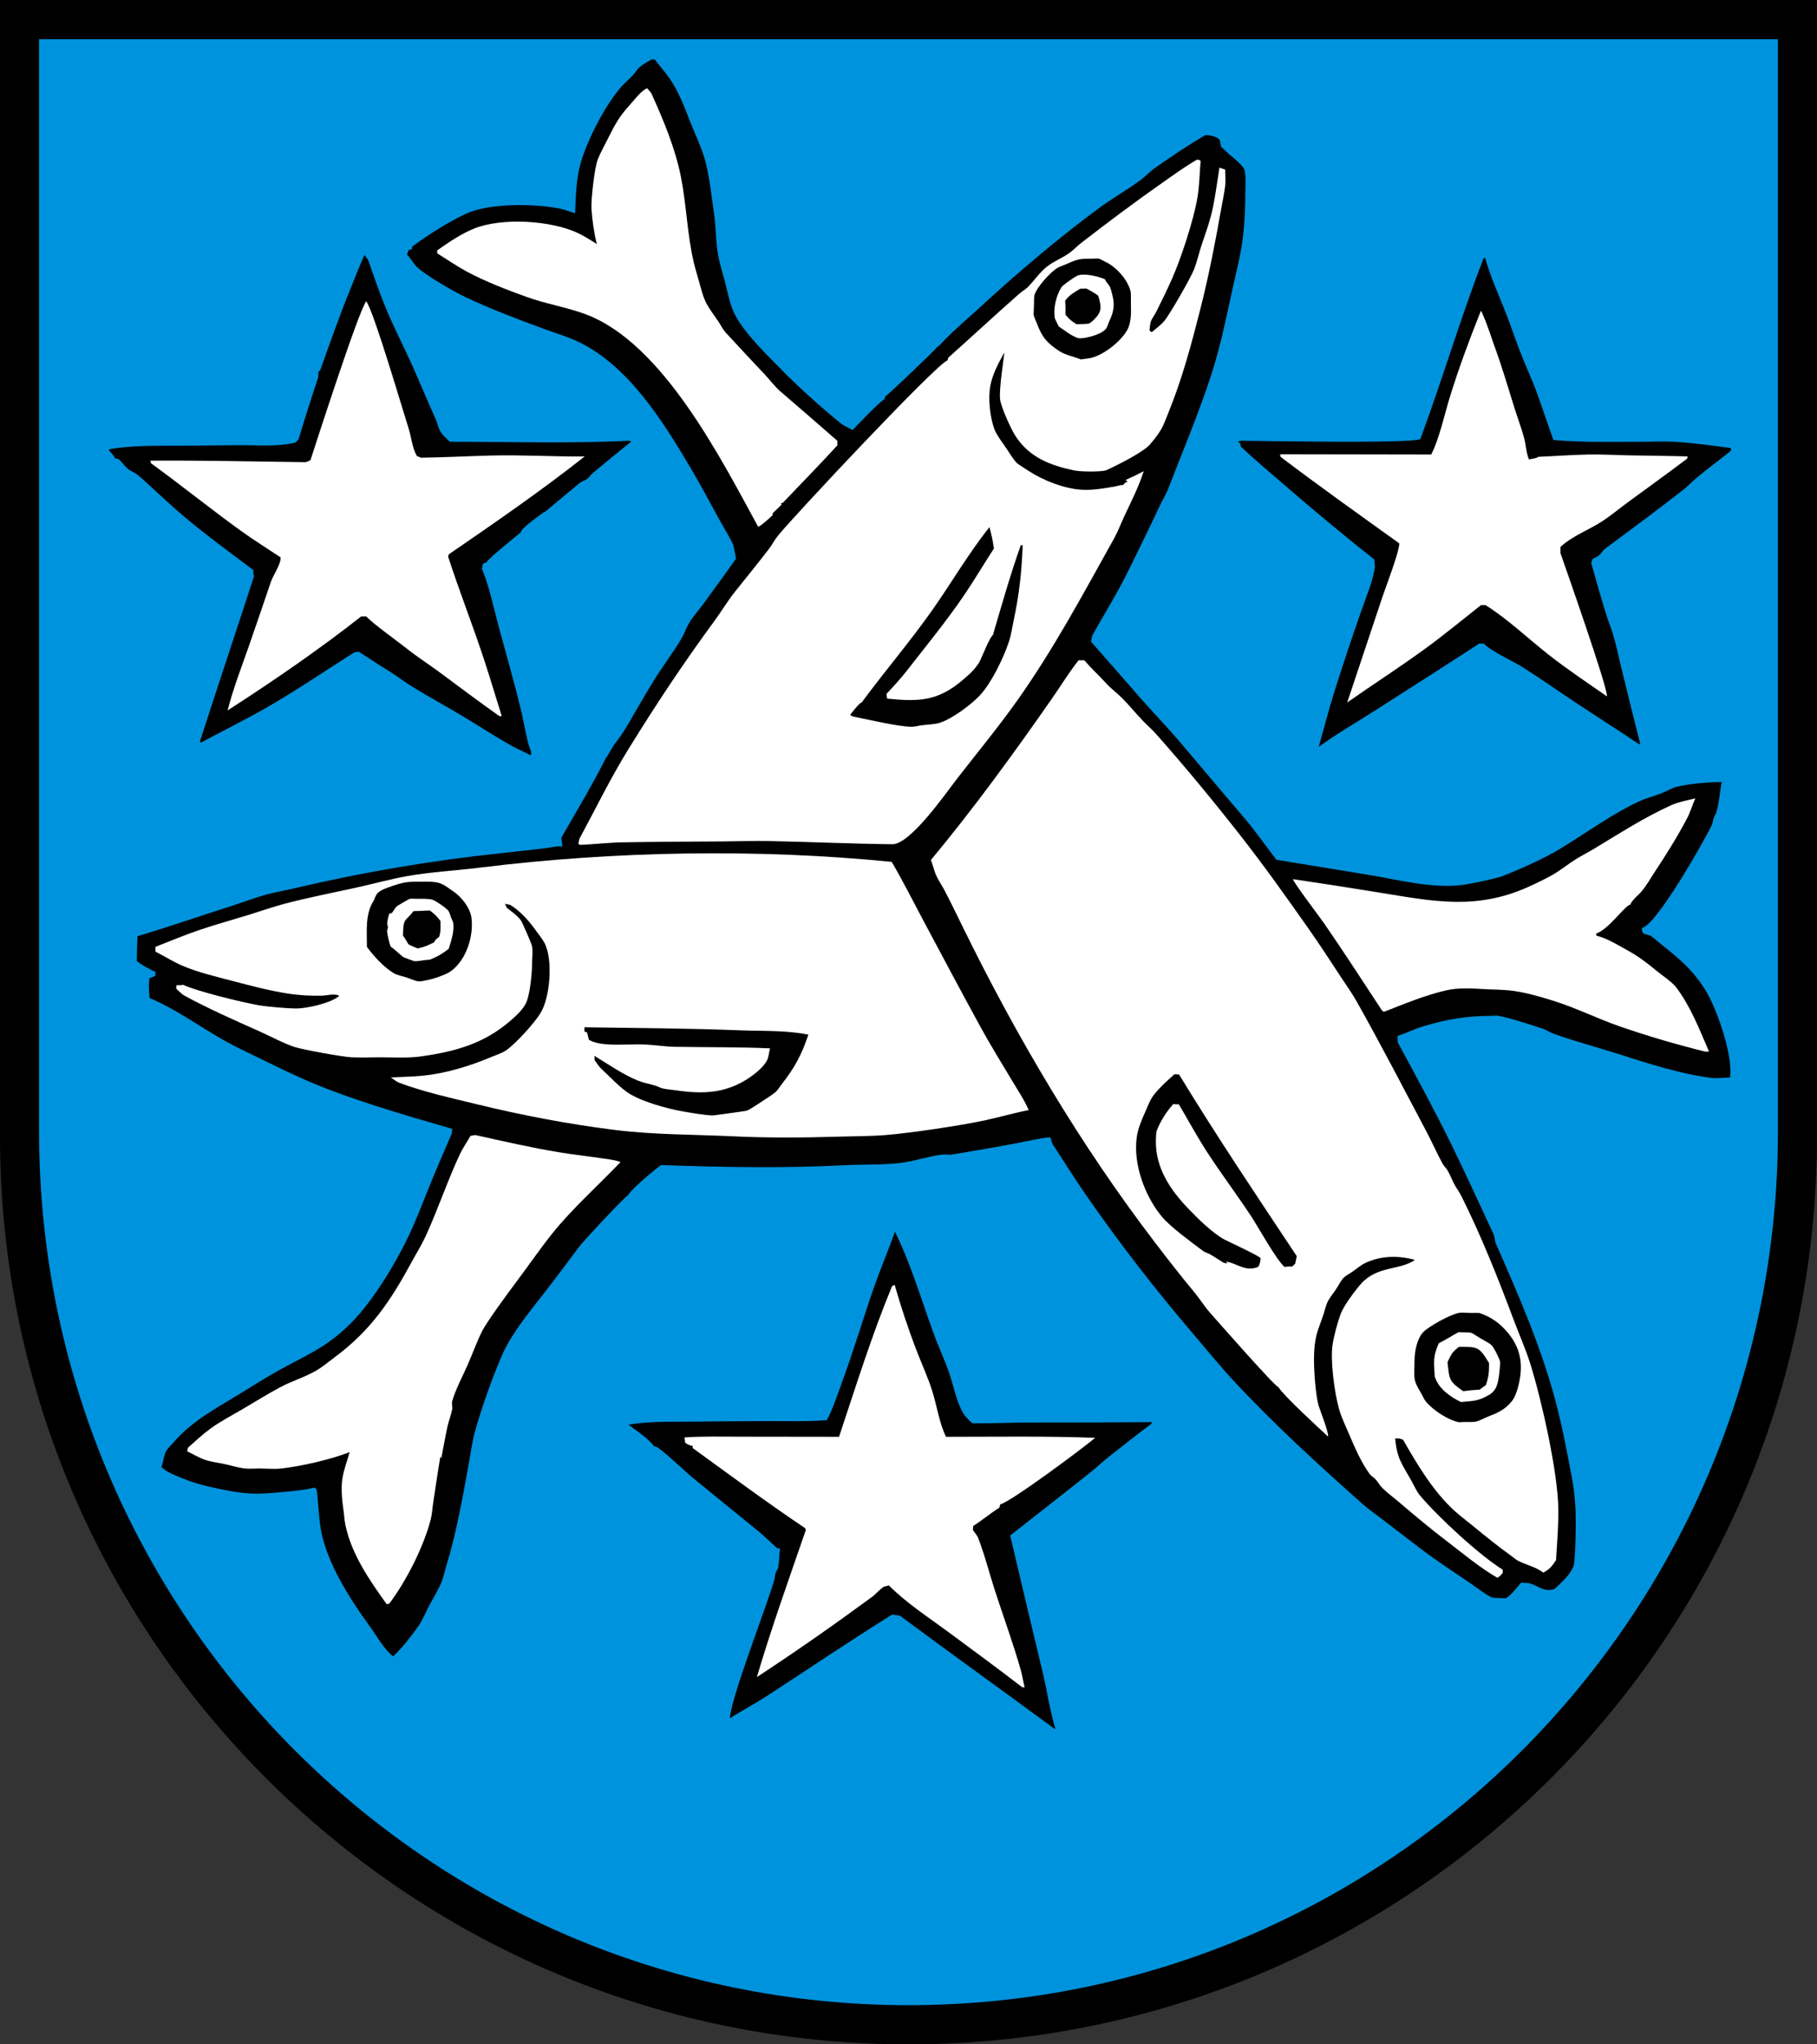
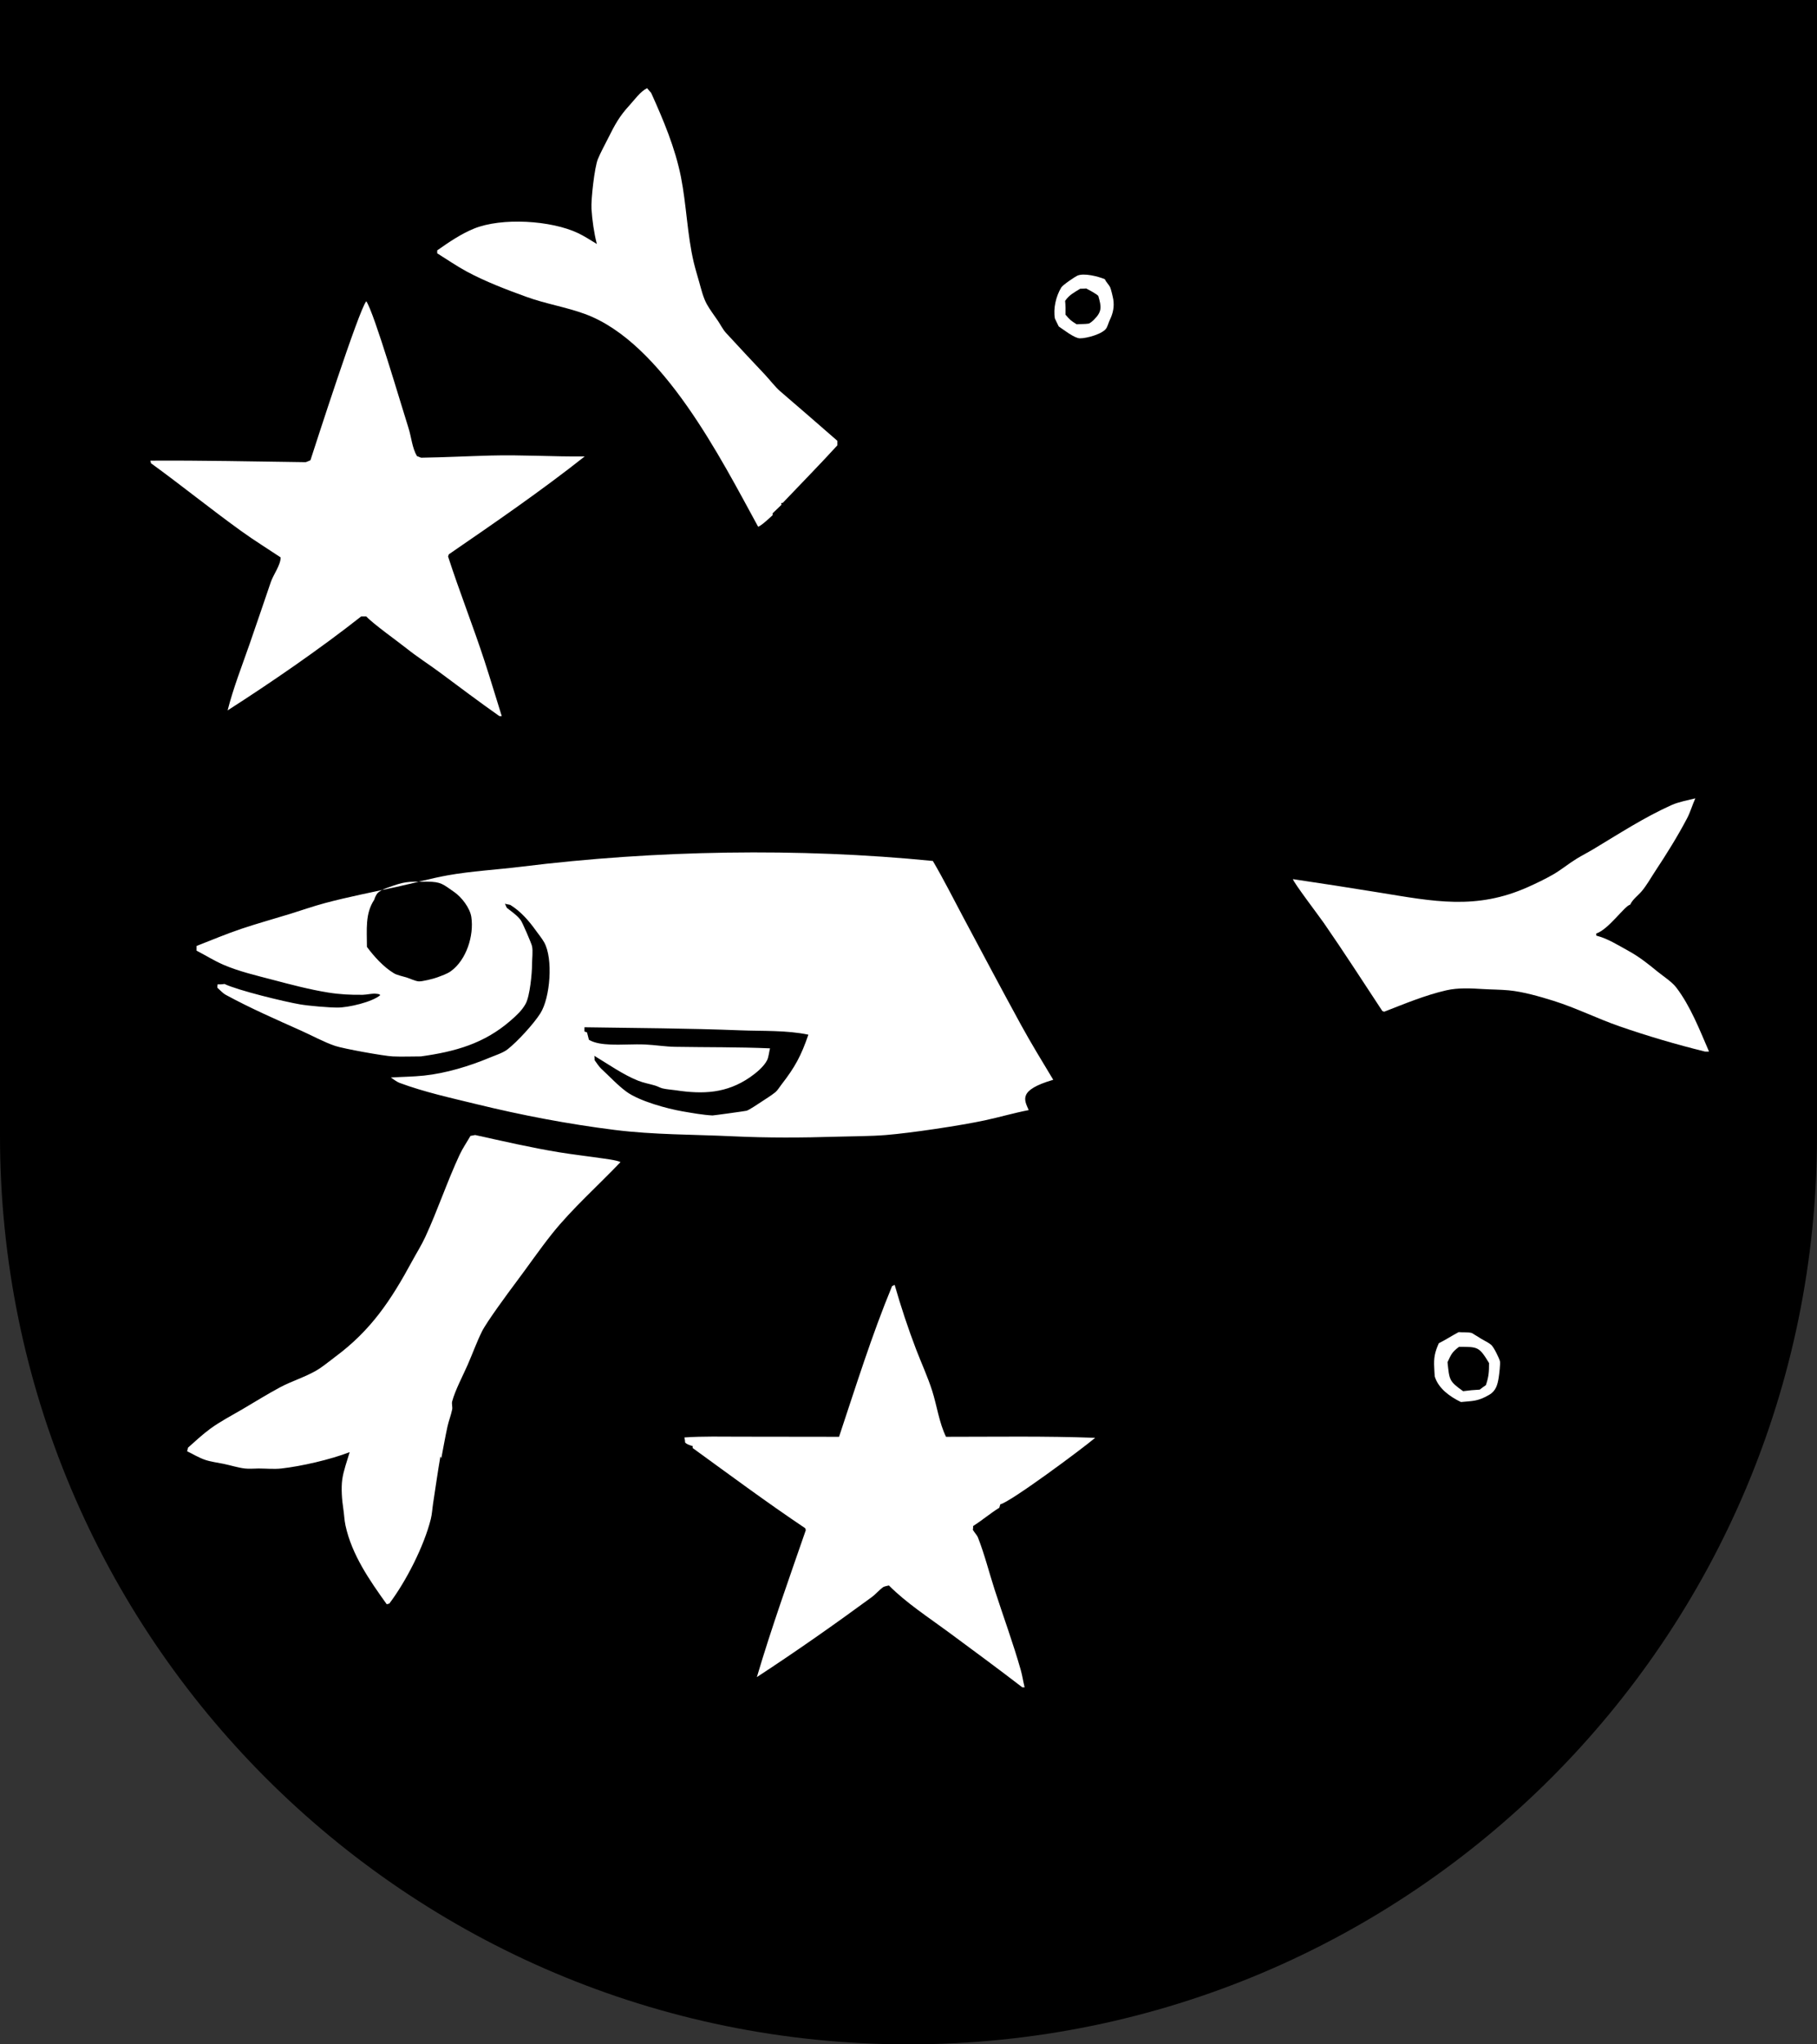
<svg xmlns="http://www.w3.org/2000/svg" width="283.465" height="318.897" viewBox="0 0 283.465 318.897" style="overflow:visible;enable-background:new 0 0 283.465 318.897" xml:space="preserve">
  <rect x="0" y="0" width="283.465" height="318.897" fill="#333333" stroke="none" />
  <g id="Wappenrand" style="display:none;">
	</g>
  <g id="Strich_Wappen_Wappen">
	</g>
  <g id="CMYK_Wappen">
    <path d="M0,0h283.465v177.165c0,78.278-63.455,141.732-141.732,141.732S0,255.443,0,177.165V0z" />
-     <path style="fill-rule:evenodd;clip-rule:evenodd;fill:#0093DD;stroke:#0093DD;stroke-width:0.283;stroke-miterlimit:3.864;" d="    M205.487,116.857c2.876-2.135,6.069-3.96,9.085-5.889c5.434-3.475,10.872-6.942,16.276-10.461c0.193,0.039,0.402,0.053,0.599,0.04    c1.074,1.142,4.54,2.718,5.922,3.589c2.77,1.745,5.466,3.651,8.194,5.463c3.371,2.238,6.787,4.407,10.149,6.66    c0.104-0.046,0.244-0.079,0.358-0.06c-1.01-4.004-2.006-8.012-2.99-12.022c-0.443-1.806-0.814-3.688-1.356-5.463    c-0.259-0.852-0.625-1.696-0.896-2.552c-0.873-2.75-1.648-5.539-2.433-8.314l0.14-0.499c0.319-0.242,0.76-0.391,1.057-0.638    c0.334-0.279,0.535-0.728,0.897-0.997c4.125-3.078,8.323-6.146,12.361-9.331c0.604-0.476,1.145-1.075,1.734-1.575    c1.807-1.531,3.73-2.934,5.583-4.406v-0.638c-2.955-0.389-6.039-0.829-9.012-0.997c-1.522-0.086-3.104,0-4.633,0    c-4.697,0-9.39,0.131-14.07-0.26c-0.934-2.537-1.741-5.123-2.691-7.656c-0.609-1.626-1.339-3.216-1.994-4.825    c-0.892-2.188-1.645-4.435-2.479-6.646c-1.117-2.959-2.703-6.292-3.483-9.325c-0.137,0.063-0.307,0.105-0.458,0.1    c-3.595,9.281-6.408,18.877-9.87,28.212c-1.271,0.686-24.488,0.285-27.794,0.239c-0.264-0.003-0.601,0.199-0.897,0.199    c0.171,0.143,0.352,0.278,0.538,0.399c0.058,0.153,0.103,0.333,0.1,0.498c2.175,2.08,4.507,4.012,6.779,5.982    c4.606,3.995,9.276,7.875,14.057,11.664c0.021,0.131,0.115,1.003,0.101,1.097c-0.388,2.389-1.397,4.729-2.193,6.999    c-1.427,4.065-2.786,8.176-4.088,12.282C207.124,110.736,206.348,113.818,205.487,116.857z M82.903,118.054    c0.03-0.121,0.126-0.659,0.101-0.758c-0.125-0.477-0.359-0.936-0.479-1.436c-0.442-1.851-0.762-3.737-1.217-5.583    c-1.036-4.208-2.243-8.396-3.376-12.581c-0.793-2.926-1.433-6.181-2.605-8.992l0.159-0.698l0.499-0.159    c0.141-0.511,4.826-4.261,5.264-4.626c0.151-0.126,0.221-0.416,0.359-0.559c0.906-0.938,2.233-1.847,3.289-2.632    c0.139,0.035,0.57-0.378,0.645-0.438c1.657-1.355,3.277-2.755,4.938-4.107c0.361-0.294,0.924-0.44,1.296-0.737    c0.266-0.213,0.468-0.572,0.738-0.798c2.075-1.729,4.17-3.459,6.28-5.144c-0.124-0.043-0.628-0.205-0.737-0.199    c-9.14,0.468-18.668,0.16-27.814,0.16c-0.558-0.5-1.195-1.075-1.535-1.755c-0.259-0.517-0.367-1.17-0.619-1.715    c-1.276-2.767-2.411-5.614-3.668-8.394c-1.372-3.035-2.921-6.032-4.188-9.112c-0.968-2.354-1.805-4.838-2.651-7.237    c-0.023-0.065-0.595-0.858-0.698-1.037c-0.16,0.188-0.192,0.28-0.232,0.373l-0.585,1.356c-0.544,1.268-1.036,2.557-1.556,3.834    c-1.688,4.158-3.185,8.392-4.686,12.621c-0.09,0.036-0.19,0.089-0.259,0.16c-0.057,0.314-0.008,0.82-0.1,1.097    c-1.056,3.165-2.072,6.355-3.031,9.55c-0.006,0.021-0.349,0.35-0.398,0.399c-2.803,0.669-5.929,0.377-8.793,0.398l-9.132,0.08    c-3.721,0.028-7.551-0.089-11.226,0.578v0.398c0.378,0.392,0.756,0.72,0.938,1.236l0.657,0.159    c0.447,0.472,0.908,1.083,1.396,1.496c0.341,0.289,0.983,0.558,1.375,0.837c0.49,0.35,1.048,0.888,1.496,1.296    c1.958,1.783,3.92,3.636,5.941,5.344c3.428,2.896,7.131,5.57,10.707,8.274c-0.029,0.348-0.072,0.43,0.1,0.837    c-2.809,8.683-5.733,17.33-8.514,26.02c0.142,0.045,0.291,0.08,0.438,0.1c3.325-1.794,6.753-3.471,10.029-5.343    c4.702-2.687,9.224-5.771,13.798-8.673c0.2-0.127,0.469-0.079,0.697-0.139l0.756,0.485c1.339,0.86,2.141,1.427,3.432,2.207    c1.51,0.911,2.917,2.013,4.427,2.931c2.494,1.517,5.075,2.922,7.583,4.426c2.617,1.57,5.202,3.27,7.869,4.746    C80.951,117.117,81.955,117.503,82.903,118.054z M61.33,258.559c1.281-1.092,3.104-3.465,4.027-4.765    c0.6-0.844,1.066-1.988,1.542-2.918c0.675-1.318,1.545-2.662,2.107-4.021c0.333-0.805,0.522-1.77,0.777-2.612    c1.552-5.131,2.479-10.329,3.436-15.599c0.338-1.854,0.586-3.847,1.11-5.655c1.104-3.804,2.497-7.732,4.048-11.365    c1.646-3.858,5.045-7.734,7.576-11.065c1.485-1.954,2.957-3.917,4.427-5.882c0.896-1.196,7.331-8.033,7.716-8.155    c0.458-0.907,4.099-3.943,5.085-4.646c9.554,0.348,19.208,0.512,28.751,0.021c2.83-0.146,5.836-0.014,8.634-0.359    c2.157-0.267,4.292-1.039,6.46-1.296c0.479-0.057,1.025,0.079,1.496,0c3.423-0.576,6.85-1.158,10.262-1.801    c0.71-0.134,4.374-0.927,4.991-0.891c0.058,0.141,0.245,0.875,0.259,0.897c1.721,2.633,3.396,5.331,5.185,7.916    c5.246,7.584,10.935,14.925,16.928,21.932c2.03,2.374,4.018,4.831,6.142,7.118c6.374,6.868,13.291,13.17,20.277,19.38    c0.911,0.81,2.006,1.547,2.971,2.293c2.001,1.546,4.009,3.082,6.021,4.612c2.437,1.852,4.956,3.489,7.483,5.204    c1.092,0.741,2.545,1.902,3.702,2.446c0.112,0.053,1.981,0.104,2.233,0.1c0.922-0.539,1.708-1.663,2.393-2.433    c0.416,0.062,0.965,0.012,1.355,0.14c1.308,0.426,2.022,1.26,3.529,0.937c0.494-0.106,0.831-0.584,1.196-0.917    c0.797-0.726,1.766-1.776,2.153-2.811c0.364-0.971,0.399-7.552,0.339-8.773c-0.072-1.472-0.229-3.239-0.498-4.686    c-0.787-4.222-1.578-8.45-2.691-12.601c-2.253-8.396-5.761-16.43-9.252-24.365c-0.197-0.449-0.161-1.032-0.359-1.456    c-2.175-4.669-4.316-9.37-6.579-13.997c-2.626-5.369-5.534-10.691-8.374-15.951c-0.017-0.029,0-0.737,0-0.837    c1.294-0.431,2.543-1.06,3.848-1.456c3.439-1.044,6.787-1.635,10.368-1.635c0.424,0,1.032-0.081,1.436,0    c1.778,0.355,5.026,1.396,6.819,1.994c0.54,0.18,1.021,0.544,1.555,0.738c3.215,1.165,6.587,2.058,9.85,3.09    c4.828,1.527,9.816,3.188,14.854,3.848c0.928,0.122,2.131-0.06,3.091-0.06c0.614-3.379-2.015-10.766-3.629-13.499    c-1.928-3.263-4.261-5.28-7.197-7.577c-0.528-0.412-1.057-0.937-1.615-1.296c-0.093-0.059-0.918-0.284-1.097-0.339    c-0.143-0.271-0.214-0.355-0.16-0.658c2.423-0.742,9.806-13.826,10.867-16.09c0.167-0.356,0.196-0.835,0.339-1.216    c0.091-0.243,0.283-0.479,0.358-0.718c0.481-1.535,0.563-3.39,0.897-4.985c-2.198,0.021-5.09,0.243-7.178,0.738    c-0.77,0.183-1.686,0.74-2.452,1.037c-1.131,0.436-2.379,0.758-3.47,1.256c-4.106,1.875-8.592,5.143-12.462,7.477    c-2.415,1.457-6.307,3.199-8.872,4.187c-1.011,0.389-4.822,1.178-5.982,1.336c-4.801,0.655-9.93-0.725-14.635-1.509    c-4.837-0.806-9.68-1.565-14.516-2.379c-1.638-2.113-3.193-4.393-4.925-6.42c-3.33-3.899-6.649-7.844-9.969-11.764    c-2.173-2.565-4.538-4.977-6.739-7.517c-2.392-2.76-4.809-5.49-7.218-8.234c0.062-0.281,0.125-0.553,0.173-0.838    c1.621-2.924,3.338-5.687,4.812-8.514c1.157-2.221,2.231-4.495,3.33-6.739c0.853-1.742,1.681-3.489,2.512-5.243    c0.341-0.72,0.852-1.536,1.137-2.273c2.316-5.983,4.837-11.938,6.819-18.044c1.422-4.381,2.348-9.026,3.329-13.518    c0.439-2.008,0.974-4.038,1.316-6.061c0.47-2.771,0.638-5.824,0.638-8.634c0-0.825,0.17-3.317-0.239-3.968    c-0.493-0.784-1.672-1.701-2.372-2.292c-0.134-0.113-1.092-1.07-1.177-1.097c-0.084-0.35-0.145-0.701-0.199-1.057    c-0.51-0.63-1.632-0.837-2.433-0.837c-2.75,1.625-5.478,3.437-8.075,5.283c-0.704,0.501-1.304,1.177-1.994,1.695    c-2.025,1.519-4.274,2.773-6.32,4.267c-6.072,4.431-13.05,10.333-18.49,15.359c-1.968,1.818-4.07,3.562-5.935,5.482    c-0.148,0.153-0.803,0.924-1.057,0.99c-0.126,0.285-7.357,7.202-8.155,7.776c-0.058,0.118-0.103,0.266-0.1,0.398    c-0.81,0.412-4.249,4.076-4.885,4.726c-0.547-0.314-1.269-0.608-1.755-0.997c-2.551-2.04-6.749-5.805-9.013-8.135    c-2.414-2.485-5.587-5.463-7.277-8.454c-0.937-1.657-1.257-3.682-1.734-5.503c-0.337-1.283-0.771-2.607-1.017-3.907    c-0.398-2.109-0.33-4.353-0.639-6.48c-0.371-2.564-0.8-6.586-1.595-9.072c-0.614-1.92-1.539-3.835-2.273-5.722    c-0.822-2.116-1.788-4.592-3.11-6.48c-0.717-1.024-1.577-1.988-2.333-2.991c-0.196-0.033-0.398-0.053-0.598-0.06    c-0.62,0.383-1.542,0.854-2.054,1.355c-0.349,0.342-0.618,0.813-0.957,1.177c-0.534,0.573-1.146,1.079-1.675,1.654    c-2.548,2.776-5.526,8.558-6.54,12.223c-0.666,2.406-0.729,5.077-0.838,7.557c-0.766-0.23-1.571-0.545-2.353-0.698    c-3.896-0.765-11.01-0.856-14.635,0.857c-2.889,1.365-5.793,3.237-8.374,5.124c-0.058,0.118-0.104,0.267-0.1,0.399    c-0.118,0.057-0.267,0.103-0.399,0.1c-0.234,0.263-0.283,0.625-0.358,0.957c0.59,0.527,0.857,1.121,1.355,1.695    c1.17,1.349,5.98,4.071,7.597,4.845c4.033,1.932,8.091,3.451,12.282,5.005c1.731,0.642,3.611,1.187,5.284,1.954    c7.899,3.625,13.307,12.311,17.565,19.459c1.637,2.748,3.124,5.573,4.666,8.374c0.699,1.271,1.527,2.555,2.133,3.868    c0.064,0.139,0.397,1.836,0.439,2.093c-1.682,2.376-3.389,4.727-5.111,7.072c-0.716,0.975-1.685,2.025-2.267,3.077    c-0.411,0.745-0.691,1.561-1.136,2.313c-1.289,2.179-2.85,4.211-4.188,6.36c-0.987,1.586-1.926,3.213-2.871,4.825    c-0.703,1.197-1.383,2.457-2.153,3.609c-0.489,0.73-1.07,1.404-1.535,2.153l-0.725,1.223c-0.021,0.037-0.16,0.337-0.233,0.313    c-2.153,4.289-4.654,8.439-7.038,12.601l0.16,1.236c-0.795-0.072-1.848,0.213-2.639,0.299c-2.252,0.247-4.5,0.521-6.753,0.758    c-10.79,1.136-21.442,2.94-32.002,5.417c-1.494,0.351-3.022,0.62-4.506,1.004c-1.706,0.441-3.421,1.115-5.104,1.654    c-5.09,1.63-10.158,3.379-15.272,4.925c-0.051,1.329-0.1,2.658-0.1,3.988c0.302,0.455,2.515,1.626,2.891,1.754v0.439    c-0.292,0.138-0.594,0.249-0.897,0.359c-0.198,1.189-0.106,2.093,0,3.29c4.935,2.063,9.25,5.569,14.077,7.896    c3.187,1.536,6.367,3.153,9.591,4.605c6.96,3.136,16.11,5.777,23.527,7.916c-0.044,0.146-0.032,0.533-0.06,0.598    c-1.251,2.918-2.524,5.827-3.709,8.772c-0.936,2.326-1.843,4.712-2.911,6.979c-2.065,4.384-5.648,10.334-9.072,13.758    c-3.866,3.866-6.818,4.88-11.465,7.477c-2.011,1.124-3.972,2.392-5.941,3.589c-3.821,2.324-7.468,4.245-10.388,7.676    c-0.303,0.356-0.792,0.79-1.018,1.176c-0.396,0.682-0.545,1.912-0.797,2.692c0.873,0.873,2.255,1.358,3.396,1.828    c2.009,0.827,3.6,1.202,5.696,1.642c4.398,0.923,5.816,0.902,10.269,0.479c1.604-0.153,3.067-0.269,4.626-0.658l0.239,0.2    c0.28,2.058,0.3,4.203,0.657,6.241c0.908,5.168,4.563,10.889,7.597,15.053C58.663,255.26,59.787,257.372,61.33,258.559z     M164.474,269.824h0.358c-0.912-2.996-1.334-6.079-2.061-9.119c-1.681-7.042-3.372-14.079-5.018-21.128    c4.112-3.223,8.229-6.443,12.322-9.69c1.174-0.932,2.29-2.004,3.469-2.911c2.047-1.574,4.028-3.21,6.122-4.726    c0.049-0.036,0.232-0.472,0.259-0.558c-6.16,0.051-12.323,0.06-18.483,0.06c-3.223,0-6.45,0.14-9.67,0.14    c-0.521-0.455-1.12-1.025-1.456-1.635c-1.095-1.991-1.509-4.621-2.313-6.739c-0.76-2.003-1.648-3.969-2.373-5.981    c-1.895-5.265-3.517-10.743-6.021-15.751c-1.116,3.091-2.401,6.129-3.489,9.231c-0.766,2.184-1.456,4.407-2.18,6.606    c-1.005,3.054-2.006,6.076-3.124,9.092c-0.583,1.572-1.115,3.199-1.914,4.679c-2.966,0.225-6.02,0.14-8.992,0.14    c-4.044,0-8.093,0.049-12.136,0.087c-3.4,0.031-6.728-0.077-10.076,0.531c1.174,0.899,3.396,2.337,4.247,3.569    c0.081,0.022,0.492,0.126,0.538,0.159c1.952,1.423,3.829,3.369,5.723,4.925c3.278,2.693,6.579,5.358,9.87,8.035    c1.069,0.871,2.103,1.916,3.149,2.831h0.3c-0.1,0.958-0.097,2.061-0.3,2.991c-0.011,0.051-0.288,0.42-0.339,0.598    c-0.103,0.361-0.124,0.739-0.219,1.097c-0.983,3.688-7.27,19.636-6.919,21.933c1.982-1.295,4.099-2.401,6.081-3.689    c6.464-4.198,12.833-8.529,19.381-12.601c0.375,0.007,0.729,0.148,1.097,0.14C148.317,258.094,156.443,263.896,164.474,269.824z     M6.237,6.253h270.99v170.218c0,75.208-60.662,136.174-135.495,136.174S6.237,251.679,6.237,176.471V6.253z" />
    <g>
      <path style="fill-rule:evenodd;clip-rule:evenodd;fill:#FFFFFF;" d="M159.488,263.205h0.359     c-0.222-0.887-0.351-1.815-0.599-2.692c-1.187-4.194-2.726-8.355-4.067-12.508c-0.868-2.687-1.583-5.547-2.612-8.168     c-0.146-0.373-0.585-0.823-0.797-1.196c0.039-0.193,0.053-0.402,0.039-0.598c1.438-0.902,2.657-1.97,4.088-2.851l0.16-0.539     c1.546-0.324,12.669-8.577,14.794-10.368c-7.75-0.289-15.516-0.16-23.269-0.16c-1.066-2.172-1.424-4.865-2.153-7.158     c-0.694-2.182-1.691-4.338-2.513-6.48c-1.256-3.278-2.381-6.692-3.35-10.068c-0.127,0.075-0.261,0.146-0.398,0.199     c-3.164,7.643-5.659,15.661-8.274,23.507l-15.333-0.02c-2.924,0-5.874-0.081-8.793,0.12c0.048,0.253,0.113,0.498,0.1,0.758     c0.162,0.295,0.941,0.518,1.196,0.598v0.299c5.809,4.214,11.588,8.502,17.546,12.501l0.1,0.299     c-2.628,7.603-5.353,15.213-7.636,22.929c6.086-3.981,12.038-8.156,17.904-12.461c0.647-0.475,1.179-1.138,1.835-1.595     c0.103-0.071,0.707-0.215,0.857-0.239c2.793,2.794,6.174,4.969,9.351,7.317C151.854,257.462,155.712,260.299,159.488,263.205z" />
      <path style="fill-rule:evenodd;clip-rule:evenodd;fill:#FFFFFF;" d="M60.333,250.245l0.398-0.1     c2.641-3.493,5.443-9.015,6.48-13.199c0.192-0.775,0.236-1.658,0.359-2.453c0.376-2.438,0.718-4.888,1.137-7.317l0.139,0.299     c0.316-1.64,0.604-3.293,0.957-4.925c0.196-0.907,0.561-1.79,0.738-2.692c0.074-0.376-0.1-0.895,0-1.256     c0.497-1.812,1.651-3.955,2.412-5.689c0.755-1.719,1.406-3.54,2.233-5.217c0.729-1.478,4.171-6.15,5.304-7.656     c1.891-2.513,3.685-5.141,5.643-7.597c3.113-3.903,7.223-7.542,10.667-11.165c-0.492-0.3-2.64-0.557-3.196-0.638     c-2.121-0.311-4.26-0.551-6.374-0.897c-4.39-0.718-8.757-1.736-13.1-2.692l-0.737,0.139c-0.555,0.971-1.225,1.94-1.695,2.951     c-1.947,4.184-3.412,8.611-5.344,12.8c-0.596,1.293-1.394,2.553-2.073,3.808c-3.291,6.075-6.383,10.748-12.003,14.914     c-0.931,0.69-1.917,1.532-2.911,2.113c-1.78,1.041-3.864,1.658-5.683,2.632c-1.975,1.057-3.909,2.268-5.842,3.403     c-1.667,0.979-3.421,1.882-4.985,3.017c-1.271,0.923-2.356,1.956-3.529,2.991c-0.028,0.188-0.073,0.38-0.14,0.558     c0.884,0.435,1.868,1.02,2.792,1.336c0.88,0.301,1.953,0.436,2.871,0.625c1.091,0.224,2.252,0.598,3.35,0.731     c0.667,0.081,1.454,0,2.134,0c1.139,0,2.427,0.125,3.549,0c3.128-0.348,7.658-1.389,10.667-2.552     c-0.391,1.331-0.962,2.886-1.156,4.247c-0.191,1.342-0.053,3.232,0.159,4.566c0.136,0.852,0.159,1.776,0.34,2.611     C54.881,242.524,57.652,246.504,60.333,250.245z" />
-       <path style="fill-rule:evenodd;clip-rule:evenodd;fill:#FFFFFF;" d="M227.619,221.853l0.438-0.026     c0.678-0.042,1.547,0.044,2.193-0.073c0.513-0.093,1.197-0.501,1.701-0.698c1.563-0.611,2.78-1.09,3.882-2.452     c0.565-0.699,0.878-1.744,1.083-2.592c0.883-3.642,0.123-6.435-2.525-9.032c-0.989-0.97-2.298-1.77-3.643-2.173     c-0.055-0.017-1.066,0-1.216,0c-0.583,0-1.418-0.111-1.974,0c-1.358,0.272-4.661,2.088-5.523,2.991     c-0.95,0.995-1.355,3.005-1.355,4.347c0,0.907-0.117,1.982,0,2.871c0.1,0.759,0.578,1.563,0.957,2.193     c0.258,0.43,0.49,1.013,0.797,1.396C223.519,219.951,225.907,221.526,227.619,221.853z M196.275,197.627     c0.306-0.449,0.325-0.809,0.398-1.356c-0.203-0.371-5.201-2.669-5.683-2.931c-1.89-1.028-4.203-3.337-5.682-4.885     c-2.755-2.883-4.985-6.222-4.985-10.348c0-0.334,0.019-1.447,0.14-1.754c0.583-1.48,1.529-2.988,2.592-4.147     c0.246,0.062,0.602,0.073,0.857,0.06c1.451,2.461,2.835,5.023,4.387,7.417c2.167,3.343,4.574,6.547,6.779,9.87     c1.169,1.761,4.048,7.002,5.323,8.075c0.362-0.073,0.826-0.072,1.196-0.06l0.459-0.438c0.067-0.403,0.198-0.788,0.239-1.196     c-6.229-9.382-12.487-18.69-18.344-28.313c-0.251-0.027-0.485-0.04-0.737-0.04c-1.133,0.999-2.244,2.001-3.19,3.19     c-0.608,0.764-0.995,1.864-1.39,2.745c-0.547,1.223-1.124,2.587-1.302,3.935c-0.557,4.213,1.308,9.228,3.987,12.401     c1.37,1.623,4.731,4.049,6.42,5.323c0.24,0.181,0.713,0.297,0.997,0.459c0.732,0.415,1.437,0.895,2.153,1.336     c0.076,0.047,0.531,0.106,0.639,0.1l-0.299-0.299C193.105,197.106,194.271,198.422,196.275,197.627z M233.601,246.117     c-2.846-1.654-5.389-3.807-8.002-5.802c-2.531-1.934-4.949-3.954-7.371-6.021c-0.869-0.742-1.884-1.472-2.672-2.293     c-0.322-0.336-0.57-0.794-0.877-1.156c-0.285-0.338-0.772-0.6-1.017-0.938c-1.36-1.882-2.261-4.021-3.177-6.147     c-0.566-1.313-1.224-2.679-1.608-4.061c-0.679-2.438-1.35-7.36-0.997-9.87c0.197-1.404,0.796-3.592,1.296-4.924     c0.468-1.247,2.282-3.681,3.19-4.686c2.529-2.801,6.085-2.05,8.374-3.689c-2.56-0.711-5.341-0.674-7.776,0.499     c-0.636,0.306-1.352,0.9-1.934,1.316c-0.428,0.306-1.053,0.614-1.416,0.977c-0.429,0.429-0.804,1.216-1.149,1.734     c-0.431,0.646-1.062,1.402-1.383,2.094c-0.267,0.574-0.419,1.306-0.618,1.914c-0.343,1.044-0.798,2.113-1.076,3.17     c-0.493,1.872-0.435,4.509-0.299,6.44c0.092,1.308,0.281,3.391,0.638,4.625c0.202,0.702,1.594,4.15,1.455,4.785     c-1.293-1.201-6.917-6.343-7.716-7.676c-0.644-0.186-9.855-10.692-10.668-11.604c-0.893-1.004-1.63-2.215-2.492-3.25     c-2.067-2.48-4.029-5.007-6.001-7.583c-11.741-15.337-21.719-32.223-30.2-49.567c-0.893-1.825-1.779-3.654-2.719-5.456     c-0.403-0.773-0.928-1.531-1.296-2.313c-0.356-0.756-0.552-1.697-0.857-2.492c6.71-8.067,12.948-16.662,18.941-25.262     c1.357-1.946,2.614-4.022,4.088-5.881h0.897c1.08,1.264,2.328,2.396,3.449,3.628c0.724,0.797,1.668,1.489,2.433,2.253     c1.138,1.139,2.152,2.408,3.27,3.569c0.653,0.679,1.391,1.313,2.014,2.014c4.521,5.086,8.962,10.475,13.16,15.831     c3.685,4.702,7.168,9.61,10.607,14.495c1.739,2.472,3.37,4.976,5.024,7.503c0.862,1.317,1.822,2.651,2.592,4.021     c3.715,6.61,7.215,13.375,10.767,20.078c0.888,1.674,1.653,3.42,2.553,5.084c0.225,0.416,0.608,0.747,0.837,1.156     c0.379,0.677,0.658,1.406,1.018,2.094c0.32,0.616,0.771,1.186,1.076,1.794c3.12,6.241,5.708,12.755,8.155,19.281     c0.869,2.318,1.916,4.661,2.651,7.018c1.703,5.457,4.271,16.748,4.347,22.57c0.034,2.625-0.2,5.352-0.358,7.976     c-0.73,1.063-0.88,1.308-1.994,1.954c-1.062-0.877-2.728-1.224-3.928-1.854c-0.351-0.184-0.729-0.523-1.057-0.758     c-2.094-1.501-4.053-3.09-6.042-4.726c-0.961-0.79-1.999-1.549-2.911-2.393c-3.304-3.054-5.721-7.139-7.936-11.006     c-0.448-0.204-0.744-0.213-1.236-0.199c0.307,3.139,0.992,3.85,2.513,6.553c0.404,0.719,0.854,1.743,1.376,2.359     c2.847,3.368,9.216,9.265,12.9,11.564v0.498C234.165,245.724,233.977,245.883,233.601,246.117z" />
      <path style="fill-rule:evenodd;clip-rule:evenodd;fill:#FFFFFF;" d="M228.257,217.008c0.854-0.117,1.731-0.199,2.592-0.239     c0.312-0.242,0.625-0.486,0.957-0.698c0.454-1.327,0.499-2.05,0.499-3.449c-1.557-2.545-1.707-2.532-4.686-2.532     c-1.106,0.838-1.201,1.14-1.795,2.393C226.116,215.232,226.045,215.445,228.257,217.008z M227.918,218.702     c-1.692-0.823-3.501-2.075-4.087-3.987c-0.025-0.083-0.069-1.176-0.08-1.356c-0.092-1.565,0.097-2.456,0.718-3.829     c1.053-0.526,2.052-1.178,3.091-1.734c0.62,0.063,1.473-0.028,2.054,0.14c0.052,0.015,1.328,0.816,1.495,0.917     c0.469,0.284,1.131,0.584,1.535,0.938c0.431,0.377,1.245,2.106,1.355,2.532c0.095,0.363-0.113,2.089-0.186,2.539     c-0.178,1.113-0.423,2.092-1.469,2.705C230.536,218.624,229.784,218.514,227.918,218.702z" />
-       <path style="fill-rule:evenodd;clip-rule:evenodd;fill:#FFFFFF;" d="M126.111,161.399c-3.398-0.715-7.116-0.541-10.588-0.678     c-8.107-0.32-16.232-0.354-24.345-0.479v0.658l0.398,0.14c0.114,0.38,0.189,0.773,0.299,1.156c0.95,0.563,2.248,0.688,3.33,0.737     c1.82,0.084,3.664-0.086,5.483,0c1.544,0.074,3.097,0.333,4.646,0.359c4.945,0.084,9.852,0.023,14.795,0.239     c-0.15,0.554-0.208,1.352-0.459,1.854c-0.505,1.009-1.763,2.036-2.679,2.665c-3.65,2.509-7.302,2.663-11.558,2.021     c-0.676-0.102-1.436-0.135-2.094-0.299c-0.346-0.086-0.77-0.33-1.137-0.438c-0.857-0.254-1.83-0.429-2.651-0.758     c-2.348-0.939-4.678-2.586-6.839-3.888c0.046,0.136,0.068,0.546,0.06,0.698c0.262,0.375,0.711,1.036,1.037,1.336     c1.254,1.153,2.582,2.598,3.947,3.589c2.009,1.457,6.346,2.64,8.74,3.05c1.503,0.258,3.146,0.557,4.659,0.638     c0.128,0.007,5.127-0.68,5.323-0.738c0.371-0.107,1.853-1.087,2.22-1.336c0.741-0.501,1.578-0.996,2.267-1.555     c0.33-0.268,0.67-0.832,0.938-1.177C124.019,166.467,124.974,164.717,126.111,161.399z M58.399,140.325     c-1.461,2.186-1.156,4.683-1.156,7.377c1.104,1.5,2.62,3.169,4.227,4.127c0.488,0.291,1.375,0.467,1.934,0.638     c0.558,0.17,1.355,0.572,1.914,0.618c0.522,0.043,2.368-0.423,2.858-0.612c0.705-0.271,1.548-0.536,2.167-0.983     c2.418-1.749,3.615-5.539,3.189-8.434c-0.211-1.44-1.539-3.13-2.678-3.915c-1.748-1.205-2.019-1.608-4.24-1.608     c-3.213,0-3.34-0.081-6.321,0.997c-0.432,0.156-0.948,0.407-1.297,0.694C58.689,139.477,58.412,140.195,58.399,140.325z      M160.485,173.163c-2.313,0.447-4.53,1.103-6.819,1.595c-3.789,0.816-11.588,1.984-15.452,2.293     c-2.502,0.2-5.064,0.181-7.576,0.259c-5.453,0.168-10.864,0.199-16.311-0.06c-6.156-0.293-12.334-0.225-18.463-0.997     c-7.241-0.912-14.409-2.276-21.494-4.008c-3.986-0.975-8.188-1.892-12.043-3.33c-0.458-0.17-0.942-0.569-1.355-0.837     c1.718-0.107,3.475-0.119,5.184-0.299c3.402-0.358,7.095-1.479,10.229-2.792c0.828-0.347,2.083-0.742,2.791-1.296     c1.566-1.223,4.092-3.992,5.125-5.623c1.544-2.438,2.017-8.532,0.598-11.066c-0.354-0.633-0.883-1.264-1.309-1.86     c-1.087-1.521-2.367-2.988-3.975-3.981c-0.074-0.045-0.646-0.11-0.838-0.199c0.021,0.064,0.279,0.643,0.299,0.658     c0.697,0.542,1.659,1.208,2.174,1.934c0.265,0.374,1.664,3.604,1.755,4.048c0.159,0.781,0,1.969,0,2.791     c0,1.379-0.327,4.952-0.997,6.181c-0.574,1.052-1.446,1.838-2.333,2.612c-4.134,3.609-8.676,4.862-14.017,5.603     c-2.067,0.287-4.345,0.14-6.421,0.14c-1.453,0-2.937,0.065-4.386,0c-1.382-0.063-7.689-1.202-8.973-1.635     c-1.781-0.602-3.577-1.6-5.304-2.373c-3.936-1.761-8.003-3.54-11.784-5.603c-0.437-0.238-0.918-0.762-1.296-1.097     c-0.013-0.177,0.003-0.365,0.04-0.538c0.321,0.012,0.745,0.013,1.057-0.06c2.082,1.006,9.353,2.771,11.804,3.189     c1.356,0.232,4.47,0.499,5.842,0.499c1.701,0,5.396-0.856,6.66-1.935c-0.108-0.197-0.414-0.193-0.605-0.219     c-0.63-0.086-1.439,0.148-2.106,0.159c-1.85,0.031-3.587-0.059-5.41-0.352c-2.931-0.473-5.755-1.224-8.627-1.981     c-2.547-0.671-5.279-1.301-7.716-2.353c-1.431-0.617-2.797-1.485-4.188-2.193v-0.737c2.325-0.909,4.674-1.897,7.038-2.692     c2.484-0.834,5.032-1.533,7.537-2.306c1.803-0.556,3.602-1.194,5.424-1.682c3.686-0.986,7.476-1.717,11.205-2.532     c2.652-0.579,5.352-1.335,8.016-1.814c3.587-0.645,7.748-0.881,11.425-1.336c20.906-2.588,43.304-2.979,64.223-0.897     c1.669,2.841,3.155,5.806,4.705,8.713c2.996,5.616,5.978,11.243,9.032,16.828c1.596,2.916,3.335,5.744,5.045,8.593     C158.778,170.052,159.804,171.577,160.485,173.163z" />
+       <path style="fill-rule:evenodd;clip-rule:evenodd;fill:#FFFFFF;" d="M126.111,161.399c-3.398-0.715-7.116-0.541-10.588-0.678     c-8.107-0.32-16.232-0.354-24.345-0.479v0.658l0.398,0.14c0.114,0.38,0.189,0.773,0.299,1.156c0.95,0.563,2.248,0.688,3.33,0.737     c1.82,0.084,3.664-0.086,5.483,0c1.544,0.074,3.097,0.333,4.646,0.359c4.945,0.084,9.852,0.023,14.795,0.239     c-0.15,0.554-0.208,1.352-0.459,1.854c-0.505,1.009-1.763,2.036-2.679,2.665c-3.65,2.509-7.302,2.663-11.558,2.021     c-0.676-0.102-1.436-0.135-2.094-0.299c-0.346-0.086-0.77-0.33-1.137-0.438c-0.857-0.254-1.83-0.429-2.651-0.758     c-2.348-0.939-4.678-2.586-6.839-3.888c0.046,0.136,0.068,0.546,0.06,0.698c0.262,0.375,0.711,1.036,1.037,1.336     c1.254,1.153,2.582,2.598,3.947,3.589c2.009,1.457,6.346,2.64,8.74,3.05c1.503,0.258,3.146,0.557,4.659,0.638     c0.128,0.007,5.127-0.68,5.323-0.738c0.371-0.107,1.853-1.087,2.22-1.336c0.741-0.501,1.578-0.996,2.267-1.555     c0.33-0.268,0.67-0.832,0.938-1.177C124.019,166.467,124.974,164.717,126.111,161.399z M58.399,140.325     c-1.461,2.186-1.156,4.683-1.156,7.377c1.104,1.5,2.62,3.169,4.227,4.127c0.488,0.291,1.375,0.467,1.934,0.638     c0.558,0.17,1.355,0.572,1.914,0.618c0.522,0.043,2.368-0.423,2.858-0.612c0.705-0.271,1.548-0.536,2.167-0.983     c2.418-1.749,3.615-5.539,3.189-8.434c-0.211-1.44-1.539-3.13-2.678-3.915c-1.748-1.205-2.019-1.608-4.24-1.608     c-3.213,0-3.34-0.081-6.321,0.997c-0.432,0.156-0.948,0.407-1.297,0.694C58.689,139.477,58.412,140.195,58.399,140.325z      M160.485,173.163c-2.313,0.447-4.53,1.103-6.819,1.595c-3.789,0.816-11.588,1.984-15.452,2.293     c-2.502,0.2-5.064,0.181-7.576,0.259c-5.453,0.168-10.864,0.199-16.311-0.06c-6.156-0.293-12.334-0.225-18.463-0.997     c-7.241-0.912-14.409-2.276-21.494-4.008c-3.986-0.975-8.188-1.892-12.043-3.33c-0.458-0.17-0.942-0.569-1.355-0.837     c1.718-0.107,3.475-0.119,5.184-0.299c3.402-0.358,7.095-1.479,10.229-2.792c0.828-0.347,2.083-0.742,2.791-1.296     c1.566-1.223,4.092-3.992,5.125-5.623c1.544-2.438,2.017-8.532,0.598-11.066c-0.354-0.633-0.883-1.264-1.309-1.86     c-1.087-1.521-2.367-2.988-3.975-3.981c-0.074-0.045-0.646-0.11-0.838-0.199c0.021,0.064,0.279,0.643,0.299,0.658     c0.697,0.542,1.659,1.208,2.174,1.934c0.265,0.374,1.664,3.604,1.755,4.048c0.159,0.781,0,1.969,0,2.791     c0,1.379-0.327,4.952-0.997,6.181c-0.574,1.052-1.446,1.838-2.333,2.612c-4.134,3.609-8.676,4.862-14.017,5.603     c-1.453,0-2.937,0.065-4.386,0c-1.382-0.063-7.689-1.202-8.973-1.635     c-1.781-0.602-3.577-1.6-5.304-2.373c-3.936-1.761-8.003-3.54-11.784-5.603c-0.437-0.238-0.918-0.762-1.296-1.097     c-0.013-0.177,0.003-0.365,0.04-0.538c0.321,0.012,0.745,0.013,1.057-0.06c2.082,1.006,9.353,2.771,11.804,3.189     c1.356,0.232,4.47,0.499,5.842,0.499c1.701,0,5.396-0.856,6.66-1.935c-0.108-0.197-0.414-0.193-0.605-0.219     c-0.63-0.086-1.439,0.148-2.106,0.159c-1.85,0.031-3.587-0.059-5.41-0.352c-2.931-0.473-5.755-1.224-8.627-1.981     c-2.547-0.671-5.279-1.301-7.716-2.353c-1.431-0.617-2.797-1.485-4.188-2.193v-0.737c2.325-0.909,4.674-1.897,7.038-2.692     c2.484-0.834,5.032-1.533,7.537-2.306c1.803-0.556,3.602-1.194,5.424-1.682c3.686-0.986,7.476-1.717,11.205-2.532     c2.652-0.579,5.352-1.335,8.016-1.814c3.587-0.645,7.748-0.881,11.425-1.336c20.906-2.588,43.304-2.979,64.223-0.897     c1.669,2.841,3.155,5.806,4.705,8.713c2.996,5.616,5.978,11.243,9.032,16.828c1.596,2.916,3.335,5.744,5.045,8.593     C158.778,170.052,159.804,171.577,160.485,173.163z" />
      <path style="fill-rule:evenodd;clip-rule:evenodd;fill:#FFFFFF;" d="M266.619,164.031c-1.451-3.349-2.897-7.102-5.124-10.009     c-0.677-0.884-2.119-1.812-2.971-2.512c-1.485-1.221-2.824-2.278-4.5-3.197c-1.605-0.88-3.202-1.91-4.991-2.366v-0.339     c1.886-0.581,4.473-4.368,5.284-4.486c0.409-0.863,1.182-1.377,1.794-2.093c0.777-0.909,1.448-2.125,2.113-3.13     c1.742-2.634,3.497-5.439,4.965-8.234c0.521-0.989,0.831-2.115,1.296-3.13c-1.14,0.28-2.629,0.563-3.688,1.037     c-4.261,1.908-8.213,4.485-12.202,6.879c-0.873,0.524-1.783,0.982-2.652,1.516c-1.218,0.747-2.367,1.703-3.589,2.412     c-1.256,0.729-2.66,1.401-3.987,1.994c-8.095,3.616-14.697,2.238-23.188,0.857c-4.487-0.73-8.982-1.428-13.479-2.094     c0.162,0.614,4.029,5.69,4.826,6.839c3.133,4.519,6.104,9.148,9.132,13.737c0.091,0.048,0.197,0.083,0.299,0.1     c3.15-1.222,6.366-2.572,9.67-3.33c1.855-0.425,3.852-0.315,5.723-0.199c1.337,0.083,2.696,0.073,4.027,0.199     c2.232,0.211,4.871,0.976,6.979,1.635c3.499,1.095,6.865,2.787,10.328,3.987c4.346,1.507,8.832,2.825,13.3,3.928     C266.065,164.052,266.496,164.031,266.619,164.031z" />
-       <path style="fill-rule:evenodd;clip-rule:evenodd;fill:#FFFFFF;" d="M65.158,147.941c1.304-0.296,1.388-0.396,2.553-0.938     c0.196-0.453,0.411-0.561,0.797-0.857c0.284-0.759,0.218-1.709,0.2-2.492c-0.522-0.675-0.928-1.113-1.655-1.635     c-0.842,0.065-1.688,0.073-2.532,0.1c-1.367,1.757-1.595,0.979-1.655,3.828c0.315,0.411,0.604,0.903,0.857,1.356     C64.176,147.549,64.679,147.752,65.158,147.941z M70.004,148.001c-0.844,0.685-1.949,1.339-2.951,1.695l-0.399,0.027     c-0.619,0.041-1.395,0.248-1.993,0.212c-0.097-0.005-1.659-0.582-1.735-0.638c-0.681-0.507-1.262-1.143-1.993-1.655     c-0.272-0.822-0.445-1.57-0.559-2.432c0.066-0.123,0.255-0.862,0.06-0.798c-0.079-0.668,0.102-1.254,0.299-1.894l0.399-0.1     c0.252-0.316,0.532-0.854,0.837-1.097c0.119-0.094,1.856-1.087,1.895-1.097c0.342-0.079,0.866-0.02,1.229-0.02     c0.638,0,1.817-0.052,2.419,0.16c0.473,0.166,2.252,1.343,2.493,1.794c0.16,0.302,0.247,0.684,0.378,1.004     c0.047,0.114,0.311,0.688,0.319,0.751C70.898,145.266,70.403,146.738,70.004,148.001z" />
-       <path style="fill-rule:evenodd;clip-rule:evenodd;fill:#FFFFFF;" d="M159.548,85.056h-0.299     c-1.642,4.596-2.966,9.319-4.347,13.997c-0.512,0.362-1.689,3.386-1.993,3.987c-0.613,1.211-1.644,2.109-2.652,2.978     c-3.976,3.424-6.969,3.439-11.844,2.964c-0.046-0.191-0.119-0.569-0.1-0.758c1.055-1.127,2.202-2.374,3.15-3.589     c3.032-3.884,6.178-7.726,8.952-11.803c1.616-2.374,3.078-4.871,4.646-7.277c-0.168-1.181-0.393-2.191-0.697-3.33     c-3.324,4.173-5.962,8.757-9.032,13.1c-3.448,4.876-7.365,9.446-10.906,14.256c-0.387,0.056-1.63,1.723-1.795,1.934     c0.087,0.062,0.365,0.241,0.459,0.259c2.117,0.408,7.115,1.595,9.112,1.595c0.513,0,1.117-0.173,1.635-0.239     c0.828-0.105,1.903-0.13,2.691-0.359c1.908-0.555,5.014-2.858,6.381-4.346c1.798-1.959,3.641-5.779,4.485-8.314     c0.337-1.01,0.511-2.195,0.731-3.243C159.013,92.658,159.381,89.323,159.548,85.056z M168.62,56.065     c0.533-0.094,1.188-0.123,1.695-0.259c1.998-0.536,4.498-2.526,5.522-4.287c0.587-1.009,0.646-2.557,0.599-3.688     c-0.021-0.489,0.025-2.051-0.06-2.393c-0.451-1.803-2.165-3.714-3.775-4.52c-0.161-0.08-1.05-0.547-1.149-0.564     c-0.322-0.059-0.781,0-1.117,0c-1.929,0-2.201,0.052-3.941,0.831c-0.473,0.211-1.096,0.394-1.521,0.665     c-1.01,0.642-3.144,2.929-3.489,4.187c-0.104,0.377-0.052,1.002-0.073,1.409l-0.066,1.642c0.1,0.449,0.357,0.939,0.519,1.375     c0.766,2.083,1.608,3.106,3.569,4.347C166.235,55.382,167.612,55.657,168.62,56.065z M178.431,73.492     c-0.767,2.422-2.016,4.867-3.084,7.151c-0.488,1.042-0.945,2.279-1.502,3.276c-4.801,8.604-9.439,17.309-15.154,25.362     c-2.989,4.213-6.307,8.217-9.471,12.302c-1.693,2.187-7.203,10.14-10.009,10.108c-6.436-0.072-12.851-0.372-19.281-0.498     c-2.358-0.046-4.737,0.043-7.098,0.06c-5.209,0.037-10.423,0.047-15.632,0.14c-2.202,0.039-4.418,0.294-6.62,0.398     c-0.047,0.002-0.303-0.116-0.358-0.14c0.029-0.147,0.15-0.766,0.199-0.857c2.512-4.673,4.884-9.52,7.676-14.037     c4.191-6.777,8.536-13.344,13.26-19.759c1.143-1.552,2.191-3.308,3.39-4.805c1.728-2.16,3.476-4.31,5.164-6.5     c0.518-0.671,0.933-1.491,1.455-2.133c2.573-3.164,24.701-26.773,26.459-27.355l0.1-0.398c3.698-3.306,7.351-6.686,11.066-9.969     c0.397-0.352,0.914-0.624,1.296-0.997c1.052-1.028,1.918-2.386,3.09-3.29c1.081-0.833,2.494-1.354,3.59-2.193     c0.604-0.463,1.17-1.051,1.787-1.528c4.189-3.241,8.401-6.393,12.741-9.431c1.71-1.197,3.398-2.434,5.211-3.476     c0.261-0.014,0.425-0.012,0.598,0.2c-0.162,1.872-0.182,3.877-0.498,5.722c-0.605,3.529-2.557,9.481-3.988,12.701     c-0.757,1.703-1.591,3.402-2.426,5.071c-0.233,0.468-0.699,1.091-0.864,1.568c-0.126,0.366-0.139,0.995-0.199,1.396     c0.12,0.066,0.235,0.15,0.34,0.239c0.619-0.498,1.441-1.137,1.953-1.735c0.849-0.99,4.183-6.798,4.686-8.135     c0.424-1.123,0.703-2.336,1.07-3.482c0.518-1.612,1.148-3.253,1.563-4.892c0.596-2.362,0.91-5.001,1.296-7.417     c0.295,0.112,0.605,0.18,0.896,0.299c0,0.814,0.096,1.752,0,2.553c-0.145,1.22-0.424,2.456-0.638,3.668     c-0.922,5.226-1.931,10.397-3.236,15.546c-1.381,5.44-2.811,10.806-4.926,16.01c-0.377,0.929-0.753,2.023-1.269,2.878     c-0.458,0.758-1.147,1.63-1.735,2.293c-0.788,0.89-3.512,2.354-4.546,2.871c-0.385,0.192-2.042,1.051-2.333,1.117     c-1.008,0.229-3.883,0.196-4.878-0.013c-3.728-0.785-7.035-2.042-9.179-5.41c-0.689-1.083-2.061-4.135-2.332-5.423     c-0.338-1.594,0.688-7.329,0.598-7.537c-0.883,1.644-1.79,3.274-2.153,5.124c-0.388,1.973-0.063,4.887,0.598,6.739     c0.3,0.837,0.987,1.77,1.496,2.486c0.655,0.923,1.302,2.076,2.054,2.898c0.08,0.087,1.683,1.112,1.96,1.289     c2.25,1.432,5.312,2.636,8.009,2.838c1.691,0.126,3.649-0.203,5.324-0.499c0.466-0.082,0.724-0.237,1.296-0.239     c0.139-0.28,0.434-0.419,0.698-0.558c-0.125-0.056-0.245-0.126-0.359-0.199C176.535,74.436,177.503,74.001,178.431,73.492z" />
      <path style="fill-rule:evenodd;clip-rule:evenodd;fill:#FFFFFF;" d="M77.919,111.713h0.359c-0.903-2.868-1.758-5.756-2.692-8.613     c-1.785-5.462-3.913-10.822-5.683-16.29c0.012-0.054,0.1-0.331,0.14-0.359c7.153-4.917,14.362-9.868,21.175-15.253     c-4.871,0.053-9.769-0.267-14.635-0.139c-3.623,0.095-7.241,0.285-10.866,0.339c-0.086,0.001-0.491-0.208-0.658-0.239     c-0.762-1.256-0.875-2.969-1.329-4.387c-1.108-3.459-5.328-17.909-6.586-19.779c-1.133,1.266-8.019,22.681-8.714,24.803     c-0.13,0.05-0.665,0.3-0.758,0.299c-8.067-0.105-16.158-0.292-24.226-0.239c0.058,0.118,0.104,0.267,0.1,0.399     c4.764,3.454,9.343,7.172,14.117,10.607c1.988,1.431,4.083,2.729,6.121,4.087c0,1.192-1.132,2.67-1.535,3.848     c-1.105,3.224-2.189,6.453-3.311,9.67c-1.207,3.47-2.519,6.782-3.429,10.348c6.845-4.387,14.392-9.58,20.836-14.655h0.798     c1.032,1.131,4.978,3.943,6.28,4.985c1.661,1.329,3.53,2.515,5.244,3.788C71.735,107.212,74.793,109.517,77.919,111.713z" />
-       <path style="fill-rule:evenodd;clip-rule:evenodd;fill:#FFFFFF;" d="M210.173,109.58c3.978-2.782,8.076-5.427,12.003-8.274     c3.017-2.188,5.944-4.608,8.873-6.919h0.697c3.496,2.197,6.633,5.213,9.87,7.756c2.895,2.275,6.047,4.375,9.072,6.48     c0.274-0.998-6.819-21.099-7.238-22.311c-0.015-0.043,0-0.871,0-0.997c1.897-1.771,4.485-2.651,6.64-4.088     c1.321-0.88,2.602-1.95,3.888-2.891c3.078-2.25,6.165-4.488,9.212-6.779l0.1-0.359c-3.124-0.095-6.258-0.109-9.384-0.172     c-2.025-0.042-4.086-0.168-6.108-0.127c-2.604,0.054-5.23,0.253-7.836,0.359c-0.028,0.203-1.334,0.383-1.436,0.398     c-0.454-1.083-0.452-2.227-0.758-3.35c-0.424-1.558-1.011-3.103-1.495-4.646c-0.984-3.134-1.902-6.307-3.03-9.391     c-0.661-1.808-1.227-3.722-2.034-5.47c-0.036-0.078-0.086-0.272-0.199-0.272c-1.74,4.354-3.415,8.849-4.799,13.325     c-0.805,2.605-1.731,6.799-2.938,9.045c-7.855,0-15.712-0.04-23.567-0.04c0.028,0.131,0.05,0.265,0.06,0.399     c6.09,4.618,12.314,9.042,18.523,13.498c0.038,0.072,0.001,0.164-0.007,0.239c-0.179,1.606-2.066,6.484-2.605,8.095     L210.173,109.58z" />
      <path style="fill-rule:evenodd;clip-rule:evenodd;fill:#FFFFFF;" d="M118.275,82.165c0.509-0.147,1.942-1.513,2.253-1.795v-0.299     c0.462-0.45,0.938-0.879,1.396-1.336c-0.028-0.083-0.051-0.172-0.06-0.259c0.077-0.027,0.176-0.053,0.259-0.04     c2.84-2.994,5.734-5.921,8.515-8.973v-0.697c-2.979-2.606-5.973-5.197-8.973-7.776c-0.689-0.592-1.679-1.861-2.333-2.552     c-2.044-2.158-4.066-4.335-6.081-6.52c-0.471-0.51-0.849-1.279-1.243-1.861c-0.574-0.846-1.256-1.735-1.748-2.625     c-0.539-0.975-0.875-2.33-1.17-3.396c-0.286-1.037-0.618-2.077-0.864-3.124c-1.019-4.339-1.126-8.921-1.993-13.299     c-0.902-4.551-2.748-8.911-4.646-13.12l-0.639-0.737c-1.085,0.545-1.924,1.779-2.738,2.665c-1.607,1.748-2.281,3.028-3.343,5.15     c-0.534,1.069-1.138,2.149-1.595,3.25c-0.512,1.23-1.089,6.301-0.997,7.756c0.109,1.736,0.397,3.778,0.837,5.483     c-0.936-0.569-1.945-1.227-2.931-1.695c-4.201-1.998-11.919-2.465-16.25-0.698c-2.023,0.826-3.948,2.143-5.723,3.39v0.458     c1.509,0.937,3.027,1.991,4.586,2.832c2.942,1.587,6.282,2.857,9.411,3.988c2.948,1.065,6.137,1.572,9.072,2.651     C103.394,53.445,112.541,71.692,118.275,82.165z" />
      <path style="fill-rule:evenodd;clip-rule:evenodd;fill:#FFFFFF;" d="M167.962,50.583c0.594-0.049,1.28-0.013,1.854-0.1     c0.238-0.036,0.706-0.467,0.864-0.625c1.278-1.279,1.143-2.012,0.672-3.662c-0.074-0.258-1.779-1.133-1.895-1.196     c-0.314,0.023-0.622,0.04-0.938,0.04c-0.947,0.586-1.717,0.964-2.353,1.894c0.074,0.697,0.073,1.452,0.06,2.154     C166.915,49.882,167.037,50.014,167.962,50.583z M172.349,43.544c0.228,0.48,0.63,0.84,0.838,1.256     c0.128,0.257,0.447,1.594,0.498,1.934c0.167,1.121-0.039,2.115-0.518,3.11c-0.197,0.409-0.316,0.885-0.519,1.276     c-0.502,0.97-3.164,1.675-4.188,1.655c-0.866-0.017-2.578-1.387-3.29-1.854c-0.079-0.184-0.584-1.157-0.598-1.236     c-0.275-1.581,0.168-3.484,0.996-4.845c0.254-0.417,2.197-1.704,2.493-1.834C169.104,42.544,171.303,43.115,172.349,43.544z" />
    </g>
  </g>
</svg>